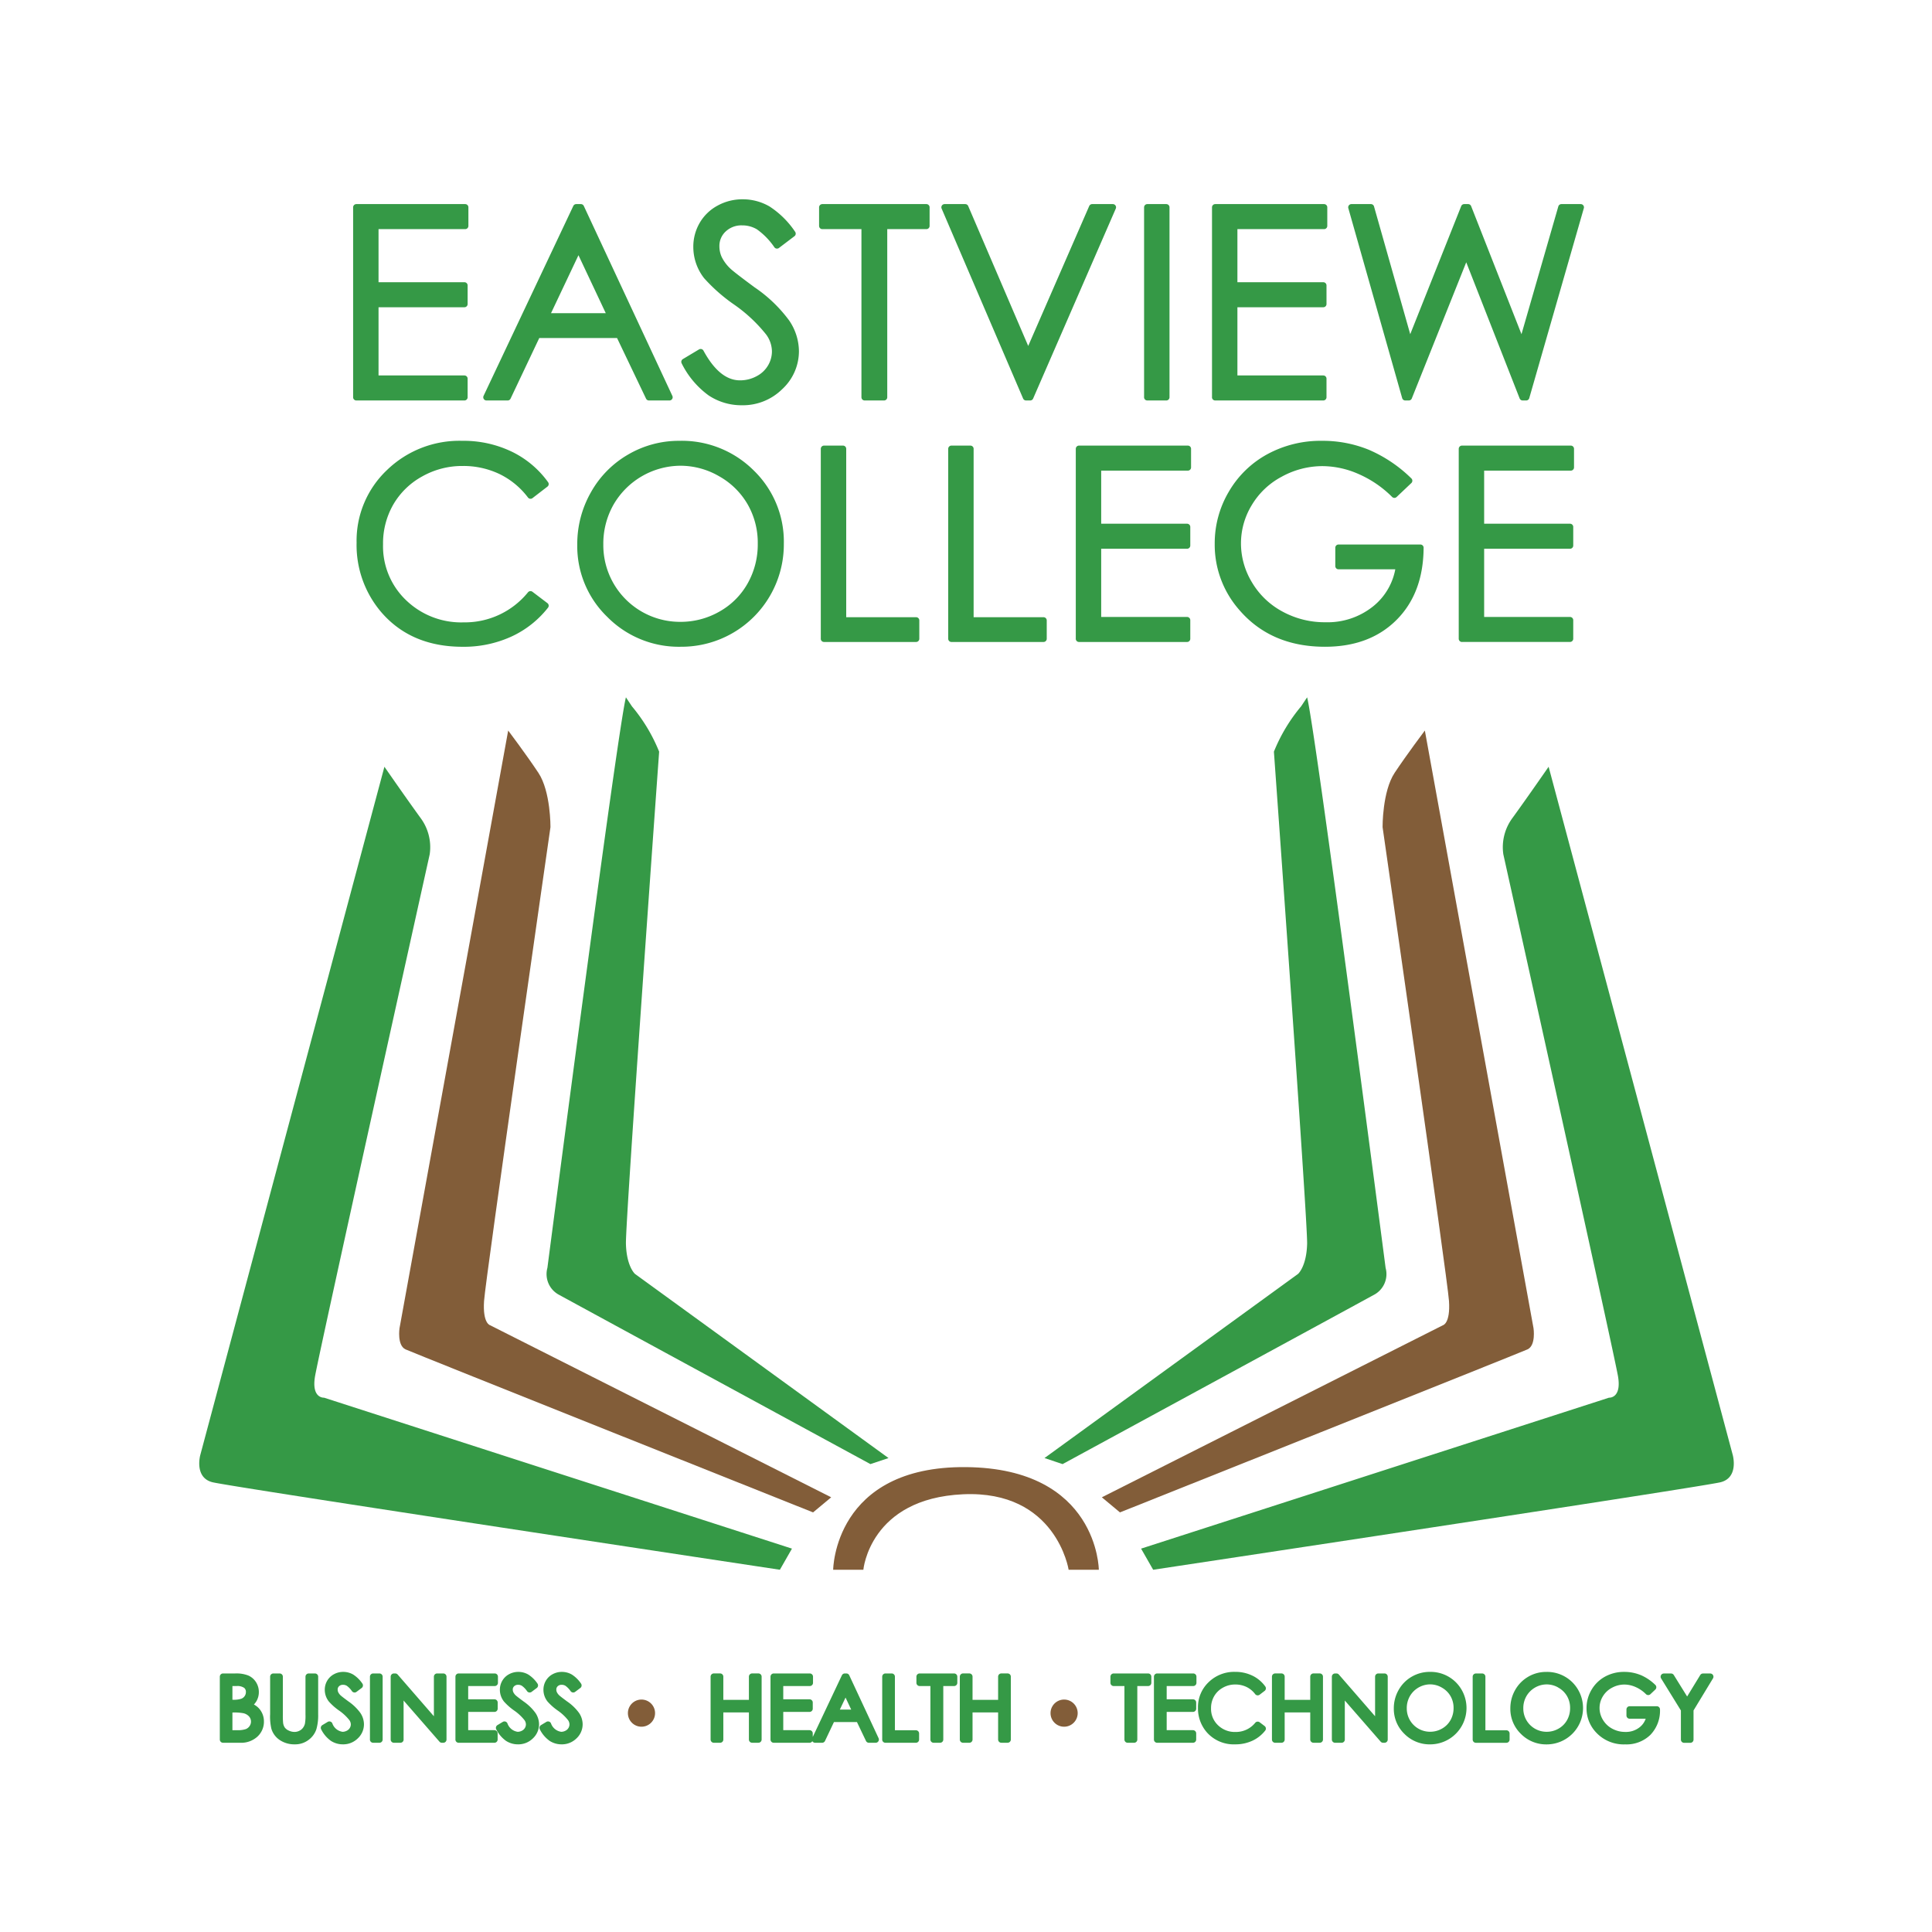
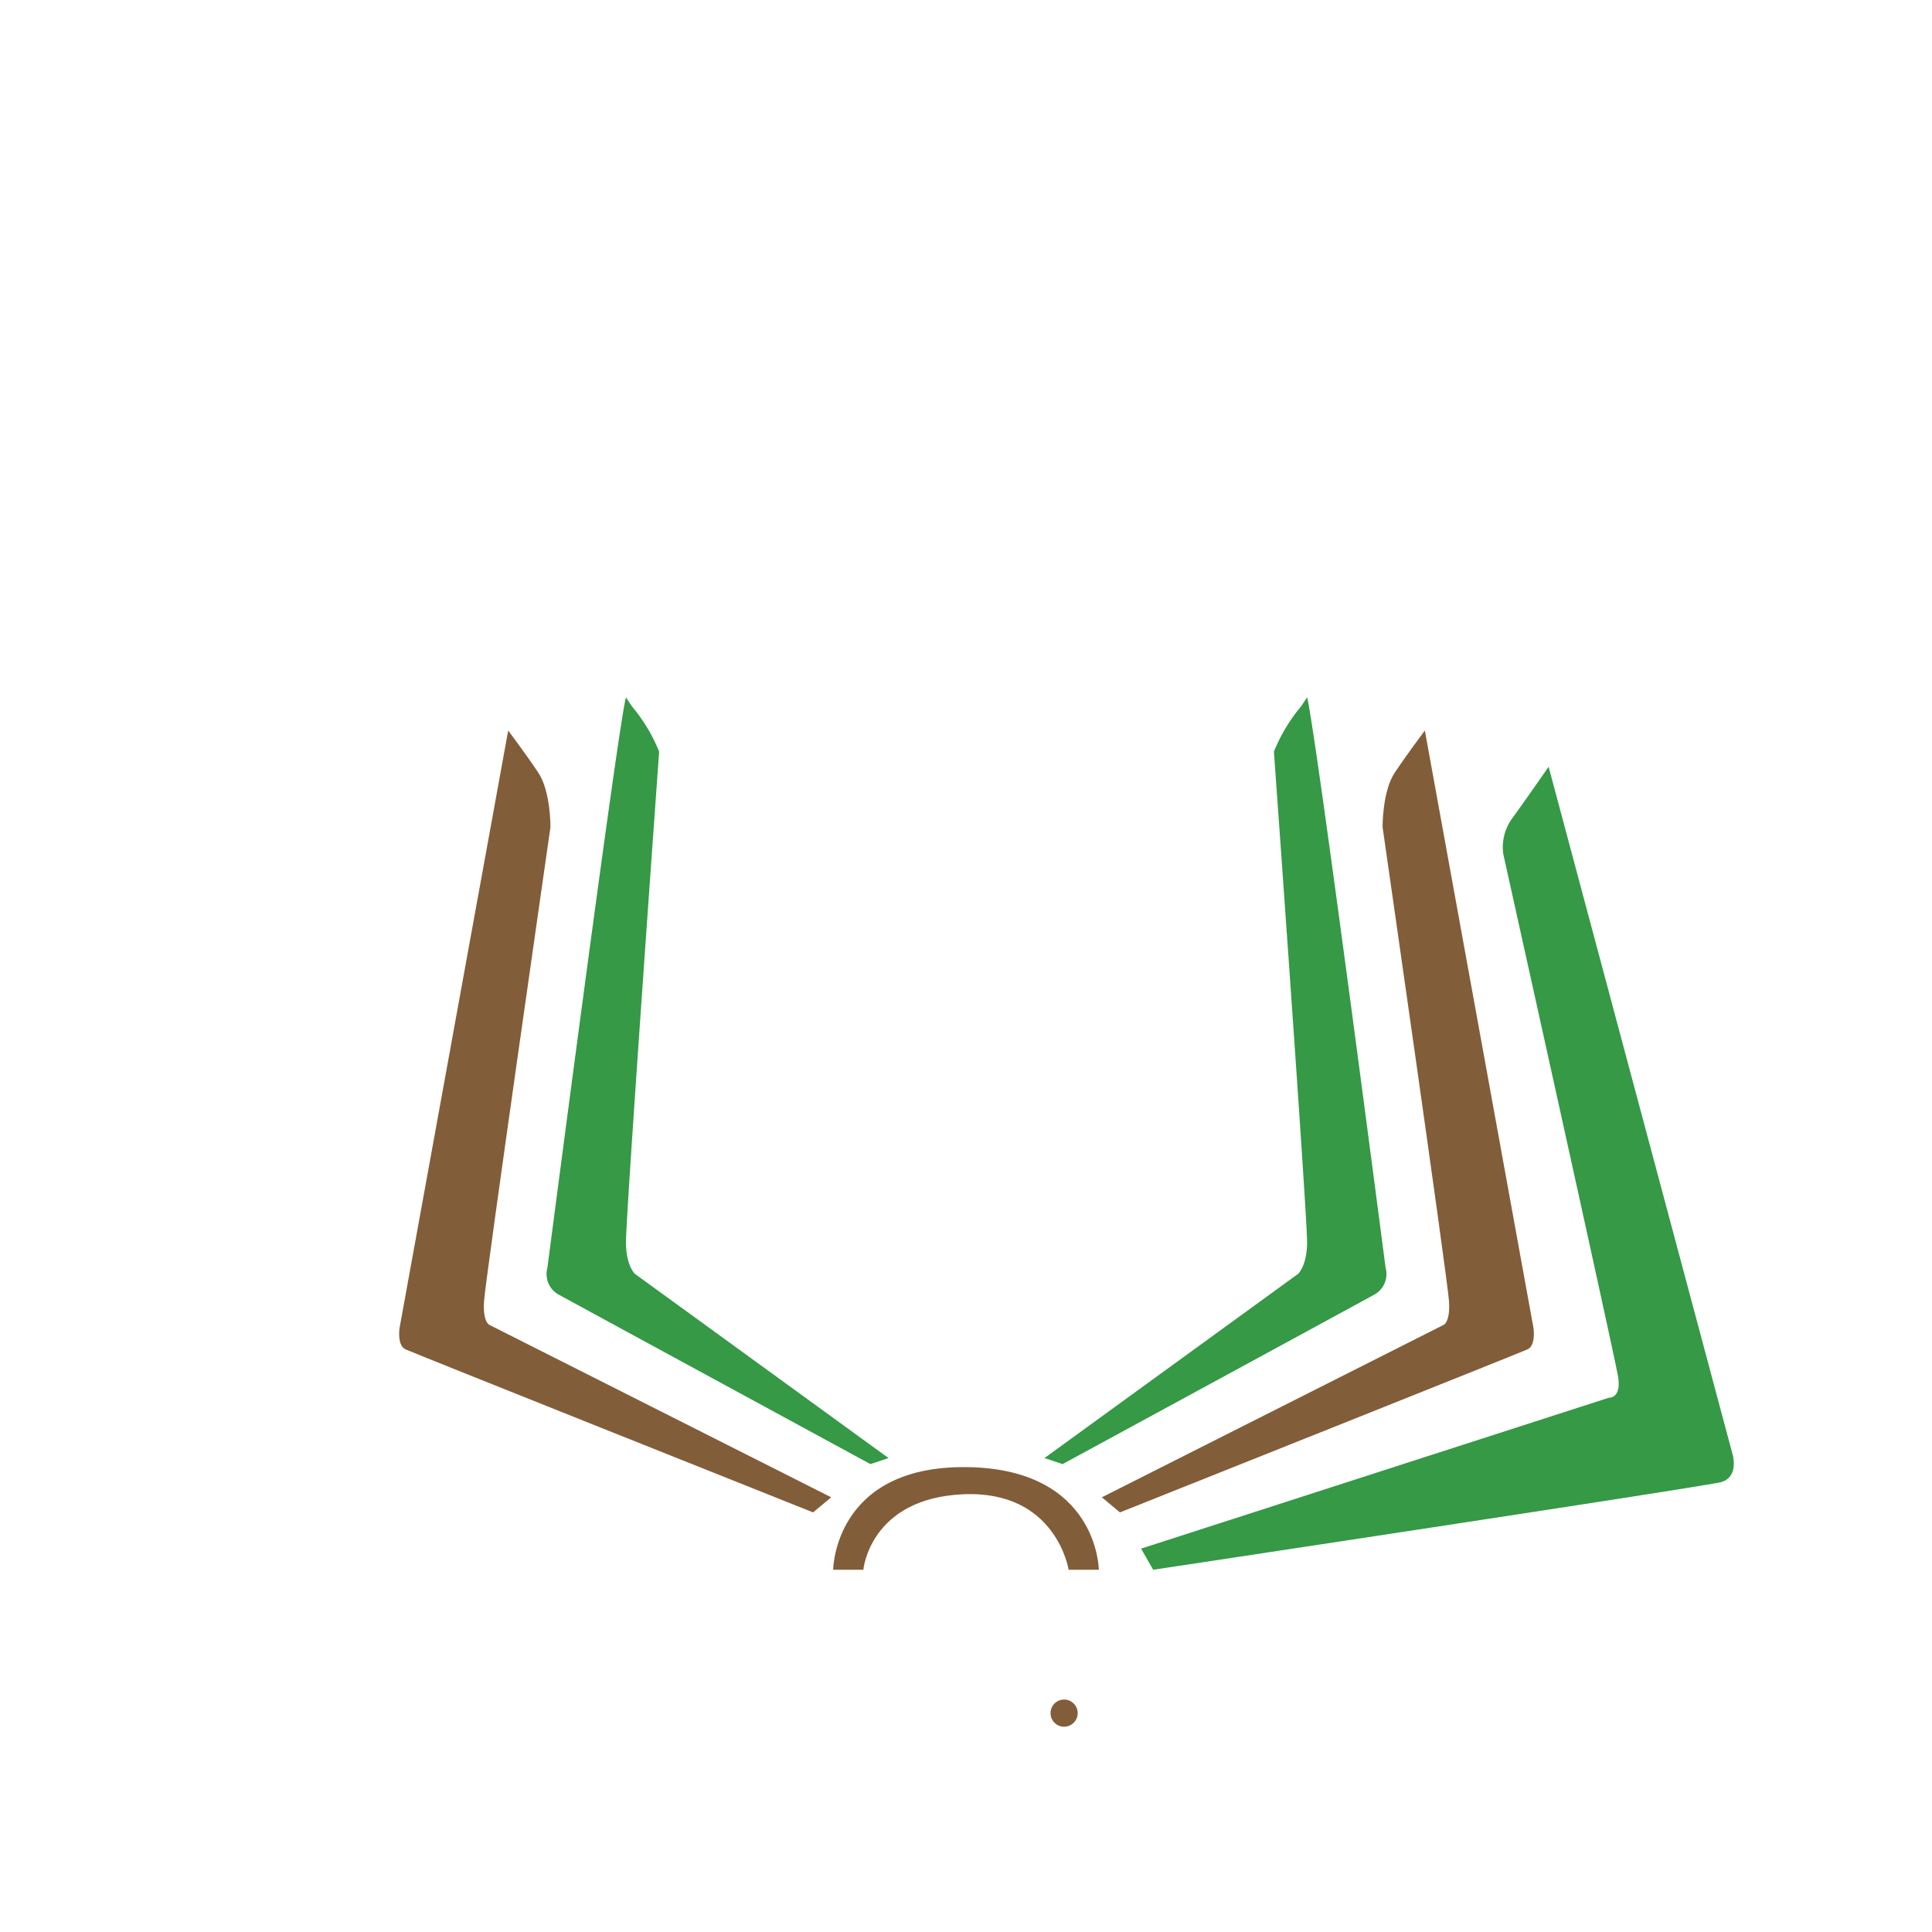
<svg xmlns="http://www.w3.org/2000/svg" width="300" height="300" viewBox="0 0 300 300">
  <defs>
    <style>
      .cls-1, .cls-2 {
        fill: #825d39;
      }

      .cls-1, .cls-3, .cls-4 {
        fill-rule: evenodd;
      }

      .cls-3, .cls-4 {
        fill: #359946;
      }

      .cls-3 {
        stroke: #359946;
        stroke-linejoin: round;
        stroke-width: 1px;
      }
    </style>
  </defs>
  <path class="cls-1" d="M129.375,243.75h4.687s0.983-11.054,15.469-11.719,16.406,11.719,16.406,11.719h4.688S170.52,228,150,227.812,129.375,243.75,129.375,243.75Z" />
-   <ellipse class="cls-2" cx="99.609" cy="266.015" rx="2.109" ry="2.109" />
  <ellipse id="Ellipse_1_copy" data-name="Ellipse 1 copy" class="cls-2" cx="165.234" cy="266.015" rx="2.109" ry="2.109" />
-   <path id="eastview_college" data-name="eastview college" class="cls-3" d="M55.331,61.685H72.113V58.8H58.279V47.209H72.113V44.322H58.279V35.079H72.233V32.192h-16.9V61.685ZM89.475,32.192L75.54,61.685h3.288l4.594-9.7H96.129l4.638,9.7h3.184L90.2,32.192H89.475Zm5.379,16.942H84.771l5.054-10.676Zm15.472,11.859a8.689,8.689,0,0,0,4.872,1.434,8.185,8.185,0,0,0,5.924-2.366,7.519,7.519,0,0,0,2.436-5.574,8.11,8.11,0,0,0-1.423-4.431,21.445,21.445,0,0,0-5.253-5.032q-3.228-2.386-3.81-2.947a6.877,6.877,0,0,1-1.463-1.965,4.534,4.534,0,0,1-.4-1.865,3.541,3.541,0,0,1,1.133-2.667,4.048,4.048,0,0,1,2.917-1.083,4.89,4.89,0,0,1,2.556.7,11.538,11.538,0,0,1,2.837,2.907l2.406-1.825a13.384,13.384,0,0,0-3.839-3.8,7.759,7.759,0,0,0-3.9-1.033,7.484,7.484,0,0,0-3.639.912,6.574,6.574,0,0,0-2.6,2.5,6.845,6.845,0,0,0-.923,3.509,7.371,7.371,0,0,0,1.564,4.511,25.82,25.82,0,0,0,4.592,4.03,24.012,24.012,0,0,1,5.052,4.732,5,5,0,0,1,1,2.907,4.8,4.8,0,0,1-.682,2.466,4.9,4.9,0,0,1-1.985,1.855,5.859,5.859,0,0,1-2.787.692q-3.47,0-6.115-4.872l-2.506,1.5A13.108,13.108,0,0,0,110.326,60.993Zm23.938-25.914V61.685h3.008V35.079h6.576V32.192h-16.16v2.887h6.576Zm25.061,26.606h0.642L172.8,32.192h-3.208l-9.935,22.786-9.774-22.786h-3.208Zm18.826,0H181.1V32.192h-2.947V61.685Zm10.545,0h16.782V58.8H191.644V47.209h13.834V44.322H191.644V35.079H205.6V32.192H188.7V61.685Zm29.514,0h0.55l8.922-22.315,8.752,22.315h0.548l8.474-29.493h-3l-6.128,21.253-8.356-21.253h-0.612L218.9,53.444l-6.025-21.253h-3.027Zm-138.96,8.9a16.7,16.7,0,0,0-7.459-1.634,15.656,15.656,0,0,0-11.378,4.421,14.609,14.609,0,0,0-4.541,10.9,15.547,15.547,0,0,0,3.749,10.506q4.471,5.153,12.21,5.153A17.266,17.266,0,0,0,79.2,98.393a14.865,14.865,0,0,0,5.5-4.341l-2.326-1.764A13.123,13.123,0,0,1,72.012,97.14a12.821,12.821,0,0,1-9.333-3.609,12.063,12.063,0,0,1-3.7-9A12.59,12.59,0,0,1,60.634,78.1,12.162,12.162,0,0,1,65.3,73.551a13.1,13.1,0,0,1,6.536-1.694,13.523,13.523,0,0,1,5.925,1.293,12.719,12.719,0,0,1,4.621,3.8L84.7,75.165A14.481,14.481,0,0,0,79.25,70.584ZM97.8,71.005a14.967,14.967,0,0,0-5.607,5.684,15.714,15.714,0,0,0-2.056,7.88A14.764,14.764,0,0,0,94.65,95.436a15.1,15.1,0,0,0,11.075,4.491,15.391,15.391,0,0,0,15.488-15.5A14.888,14.888,0,0,0,116.7,73.421a15.3,15.3,0,0,0-11.215-4.471A15.08,15.08,0,0,0,97.8,71.005Zm14.12,2.518a12.223,12.223,0,0,1,4.608,4.545,12.477,12.477,0,0,1,1.637,6.351,12.79,12.79,0,0,1-1.637,6.421,11.92,11.92,0,0,1-4.558,4.555,12.618,12.618,0,0,1-6.356,1.665,12.405,12.405,0,0,1-12.431-12.5,12.778,12.778,0,0,1,1.647-6.441,12.593,12.593,0,0,1,10.784-6.3A12.473,12.473,0,0,1,111.92,73.523Zm16.029,25.662h14.3V96.338H130.9V69.692h-2.947V99.185Zm19.788,0h14.3V96.338H150.684V69.692h-2.947V99.185Zm19.808,0h16.782V96.3H170.492V84.709h13.835V81.822H170.492V72.579h13.955V69.692h-16.9V99.185ZM212.355,70.3A18.454,18.454,0,0,0,205.3,68.95a16.825,16.825,0,0,0-8.3,2.035,14.967,14.967,0,0,0-5.774,5.644,15.209,15.209,0,0,0-2.105,7.8,14.815,14.815,0,0,0,3.669,9.925q4.771,5.574,12.952,5.574,6.736,0,10.756-4.02t4.06-10.857H207.844V87.9h9.4a10.132,10.132,0,0,1-3.729,6.656,11.789,11.789,0,0,1-7.7,2.566,14.184,14.184,0,0,1-6.9-1.714,12.667,12.667,0,0,1-4.932-4.712,12.172,12.172,0,0,1-1.785-6.326A11.925,11.925,0,0,1,193.93,78.2a12.367,12.367,0,0,1,4.862-4.621,13.644,13.644,0,0,1,6.606-1.7,14.537,14.537,0,0,1,5.724,1.253,17.473,17.473,0,0,1,5.4,3.679l2.285-2.165A21.052,21.052,0,0,0,212.355,70.3Zm14.656,28.881h16.781V96.3H229.958V84.709h13.834V81.822H229.958V72.579h13.954V69.692h-16.9V99.185Z" />
  <path class="cls-4" d="M202.969,108.281c1.375,5.436,12.187,88.594,12.187,88.594a3.64,3.64,0,0,1-1.875,4.219c-2.725,1.5-48.281,26.25-48.281,26.25l-2.813-.938,39.375-28.594s1.319-1.151,1.407-4.687-5.157-76.406-5.157-76.406a26.147,26.147,0,0,1,4.219-7.032Z" />
  <path class="cls-1" d="M221.25,113.437l16.875,92.813s0.4,2.67-.938,3.281-63.281,25.313-63.281,25.313l-2.812-2.344,52.968-26.719s1.163-.26.938-3.75-10.313-73.594-10.313-73.594-0.053-5.537,1.875-8.437S221.25,113.437,221.25,113.437Z" />
  <path class="cls-4" d="M240.469,119.062l28.593,106.875s0.974,3.489-1.874,4.219-88.126,13.594-88.126,13.594l-1.875-3.281,72.657-23.438s1.97,0.149,1.406-3.281-17.813-81.094-17.813-81.094a7.617,7.617,0,0,1,1.407-5.625C236.853,124.278,240.469,119.062,240.469,119.062Z" />
  <path id="Shape_1_copy" data-name="Shape 1 copy" class="cls-4" d="M97.192,108.281C95.817,113.717,85,196.875,85,196.875a3.64,3.64,0,0,0,1.875,4.219c2.725,1.5,48.281,26.25,48.281,26.25l2.813-.938L98.6,197.812s-1.319-1.151-1.406-4.687,5.157-76.406,5.157-76.406a26.146,26.146,0,0,0-4.219-7.032Z" />
  <path id="Shape_2_copy" data-name="Shape 2 copy" class="cls-1" d="M78.911,113.437L62.036,206.25s-0.4,2.67.938,3.281,63.281,25.313,63.281,25.313l2.812-2.344L76.1,205.781s-1.163-.26-0.937-3.75,10.313-73.594,10.313-73.594S85.527,122.9,83.6,120,78.911,113.437,78.911,113.437Z" />
-   <path id="Shape_3_copy" data-name="Shape 3 copy" class="cls-4" d="M59.692,119.062L31.1,225.937s-0.974,3.489,1.875,4.219S121.1,243.75,121.1,243.75l1.875-3.281L50.317,217.031s-1.97.149-1.406-3.281,17.813-81.094,17.813-81.094a7.616,7.616,0,0,0-1.406-5.625C63.308,124.278,59.692,119.062,59.692,119.062Z" />
-   <path id="Business_Health_Technology" data-name="Business     Health    Technology" class="cls-3" d="M34.634,270.115h2.682a3.219,3.219,0,0,0,2.307-.813,2.631,2.631,0,0,0,.86-1.988,2.526,2.526,0,0,0-.228-1.072,2.439,2.439,0,0,0-.639-0.843,3.62,3.62,0,0,0-1.171-.607,2.348,2.348,0,0,0,.931-0.866,2.278,2.278,0,0,0,.317-1.185,2.321,2.321,0,0,0-.362-1.268,2.192,2.192,0,0,0-.986-0.846,4.564,4.564,0,0,0-1.785-.275H34.634v9.763Zm2.087-8.808a2.362,2.362,0,0,1,1.493.382,1.282,1.282,0,0,1,.469,1.052,1.568,1.568,0,0,1-.279.906,1.613,1.613,0,0,1-.758.6,4.339,4.339,0,0,1-1.5.19H35.59v-3.127h1.131Zm-0.579,4.109a8.6,8.6,0,0,1,1.736.119,2.19,2.19,0,0,1,1.17.664,1.708,1.708,0,0,1,.123,2.1,1.782,1.782,0,0,1-.8.653,4.323,4.323,0,0,1-1.569.21H35.59v-3.744h0.552Zm6.3,0.83a7.909,7.909,0,0,0,.179,2.057,2.716,2.716,0,0,0,1.128,1.494,3.556,3.556,0,0,0,2.024.564,2.928,2.928,0,0,0,1.855-.6,2.882,2.882,0,0,0,1.022-1.4,7.185,7.185,0,0,0,.255-2.114v-5.894H47.936v5.894a7.291,7.291,0,0,1-.1,1.526,2.329,2.329,0,0,1-.438.883,2.059,2.059,0,0,1-.744.571,2.191,2.191,0,0,1-.929.206,2.569,2.569,0,0,1-1.108-.262,2,2,0,0,1-.816-0.651,2.169,2.169,0,0,1-.339-0.966,12.152,12.152,0,0,1-.04-1.307v-5.894H42.446v5.894Zm9.193,3.64a2.872,2.872,0,0,0,1.613.475,2.711,2.711,0,0,0,1.961-.783,2.489,2.489,0,0,0,.806-1.845,2.682,2.682,0,0,0-.471-1.467A7.081,7.081,0,0,0,53.81,264.6q-1.069-.791-1.261-0.976a2.284,2.284,0,0,1-.484-0.651,1.5,1.5,0,0,1-.133-0.617,1.174,1.174,0,0,1,.375-0.883,1.34,1.34,0,0,1,.966-0.358,1.617,1.617,0,0,1,.846.232,3.823,3.823,0,0,1,.939.963l0.8-.6a4.426,4.426,0,0,0-1.271-1.258,2.567,2.567,0,0,0-1.291-.342,2.481,2.481,0,0,0-1.2.3,2.178,2.178,0,0,0-.86.826,2.269,2.269,0,0,0-.305,1.162,2.439,2.439,0,0,0,.518,1.493,8.525,8.525,0,0,0,1.52,1.334,7.951,7.951,0,0,1,1.673,1.567,1.655,1.655,0,0,1,.332.962,1.592,1.592,0,0,1-.226.817,1.621,1.621,0,0,1-.657.614,1.947,1.947,0,0,1-.923.229,2.473,2.473,0,0,1-2.024-1.613l-0.83.5A4.339,4.339,0,0,0,51.639,269.886Zm6.306,0.229h0.976v-9.763H57.945v9.763Zm4.228,0v-7.393l6.445,7.393h0.219v-9.763H67.875v7.484l-6.5-7.484H61.164v9.763h1.009Zm9.047,0h5.556V269.16H72.2v-3.837h4.58v-0.956H72.2v-3.06h4.62v-0.955h-5.6v9.763Zm7.607-.229a2.872,2.872,0,0,0,1.613.475,2.711,2.711,0,0,0,1.961-.783,2.489,2.489,0,0,0,.806-1.845,2.682,2.682,0,0,0-.471-1.467A7.08,7.08,0,0,0,81,264.6q-1.069-.791-1.261-0.976a2.284,2.284,0,0,1-.484-0.651,1.5,1.5,0,0,1-.133-0.617,1.174,1.174,0,0,1,.375-0.883,1.34,1.34,0,0,1,.966-0.358,1.617,1.617,0,0,1,.846.232,3.825,3.825,0,0,1,.939.963l0.8-.6a4.427,4.427,0,0,0-1.271-1.258,2.567,2.567,0,0,0-1.291-.342,2.481,2.481,0,0,0-1.2.3,2.178,2.178,0,0,0-.86.826,2.268,2.268,0,0,0-.305,1.162,2.439,2.439,0,0,0,.518,1.493,8.525,8.525,0,0,0,1.52,1.334,7.951,7.951,0,0,1,1.673,1.567,1.655,1.655,0,0,1,.332.962,1.592,1.592,0,0,1-.226.817,1.621,1.621,0,0,1-.657.614,1.947,1.947,0,0,1-.923.229,2.473,2.473,0,0,1-2.025-1.613l-0.83.5A4.339,4.339,0,0,0,78.827,269.886Zm6.77,0a2.872,2.872,0,0,0,1.613.475,2.711,2.711,0,0,0,1.961-.783,2.489,2.489,0,0,0,.806-1.845,2.682,2.682,0,0,0-.471-1.467,7.079,7.079,0,0,0-1.739-1.666q-1.069-.791-1.261-0.976a2.285,2.285,0,0,1-.484-0.651,1.5,1.5,0,0,1-.133-0.617,1.174,1.174,0,0,1,.375-0.883,1.339,1.339,0,0,1,.966-0.358,1.617,1.617,0,0,1,.846.232,3.823,3.823,0,0,1,.939.963l0.8-.6a4.427,4.427,0,0,0-1.271-1.258,2.567,2.567,0,0,0-1.291-.342,2.481,2.481,0,0,0-1.2.3,2.177,2.177,0,0,0-.859.826,2.268,2.268,0,0,0-.305,1.162,2.439,2.439,0,0,0,.518,1.493,8.523,8.523,0,0,0,1.52,1.334,7.95,7.95,0,0,1,1.673,1.567,1.655,1.655,0,0,1,.332.962,1.592,1.592,0,0,1-.226.817,1.621,1.621,0,0,1-.657.614,1.947,1.947,0,0,1-.923.229,2.473,2.473,0,0,1-2.025-1.613l-0.83.5A4.339,4.339,0,0,0,85.6,269.886Zm25.249,0.229h0.976V265.4h4.972v4.712h0.975v-9.763h-0.975v4.1h-4.972v-4.1h-0.976v9.763Zm9.306,0h5.556V269.16h-4.58v-3.837h4.58v-0.956h-4.58v-3.06h4.62v-0.955h-5.6v9.763Zm11.032-9.763-4.613,9.763h1.088l1.521-3.212h4.207l1.535,3.212h1.054l-4.553-9.763h-0.239Zm1.781,5.608h-3.338l1.673-3.534Zm4.525,4.155h4.732v-0.942h-3.757v-8.821H137.49v9.763Zm7.487-8.808v8.808h1v-8.808h2.178v-0.955H142.8v0.955h2.177Zm4.566,8.808h0.976V265.4h4.972v4.712h0.975v-9.763h-0.975v4.1h-4.972v-4.1h-0.976v9.763Zm25.562-8.808v8.808h1v-8.808h2.178v-0.955h-5.35v0.955h2.177Zm4.586,8.808h5.556V269.16h-4.58v-3.837h4.58v-0.956h-4.58v-3.06h4.62v-0.955h-5.6v9.763Zm14.57-9.468a5.525,5.525,0,0,0-2.469-.541,5.182,5.182,0,0,0-3.767,1.464,4.832,4.832,0,0,0-1.5,3.607,5.144,5.144,0,0,0,1.242,3.478,5.073,5.073,0,0,0,4.042,1.706,5.708,5.708,0,0,0,2.439-.508,4.912,4.912,0,0,0,1.822-1.437l-0.77-.584a4.343,4.343,0,0,1-3.431,1.606,4.245,4.245,0,0,1-3.09-1.194,3.993,3.993,0,0,1-1.225-2.981,4.17,4.17,0,0,1,.548-2.127,4.021,4.021,0,0,1,1.543-1.507,4.335,4.335,0,0,1,2.164-.561,4.481,4.481,0,0,1,1.961.428,4.22,4.22,0,0,1,1.53,1.258l0.77-.59A4.8,4.8,0,0,0,194.261,260.647Zm3.75,9.468h0.976V265.4h4.971v4.712h0.976v-9.763h-0.976v4.1h-4.971v-4.1h-0.976v9.763Zm10.315,0v-7.393l6.445,7.393h0.219v-9.763h-0.963v7.484l-6.5-7.484h-0.212v9.763h1.009Zm11.146-9.329a4.958,4.958,0,0,0-1.857,1.882,5.212,5.212,0,0,0-.68,2.609,4.887,4.887,0,0,0,1.494,3.6,5,5,0,0,0,3.666,1.487,5.148,5.148,0,0,0,3.633-8.775,5.063,5.063,0,0,0-3.712-1.48A5,5,0,0,0,219.472,260.786Zm4.674,0.834a4.045,4.045,0,0,1,1.526,1.5,4.139,4.139,0,0,1,.542,2.1,4.243,4.243,0,0,1-.542,2.126,3.944,3.944,0,0,1-1.509,1.507,4.173,4.173,0,0,1-2.1.552,4.106,4.106,0,0,1-4.115-4.139,4.223,4.223,0,0,1,.545-2.132,4.171,4.171,0,0,1,3.57-2.086A4.121,4.121,0,0,1,224.146,261.62Zm5.035,8.5h4.733v-0.942h-3.757v-8.821h-0.976v9.763Zm8.385-9.329a4.958,4.958,0,0,0-1.857,1.882,5.212,5.212,0,0,0-.68,2.609,4.887,4.887,0,0,0,1.494,3.6,5,5,0,0,0,3.666,1.487,5.148,5.148,0,0,0,3.633-8.775,5.063,5.063,0,0,0-3.712-1.48A5,5,0,0,0,237.566,260.786Zm4.674,0.834a4.045,4.045,0,0,1,1.526,1.5,4.139,4.139,0,0,1,.542,2.1,4.243,4.243,0,0,1-.542,2.126,3.944,3.944,0,0,1-1.509,1.507,4.173,4.173,0,0,1-2.1.552,4.106,4.106,0,0,1-4.115-4.139,4.223,4.223,0,0,1,.545-2.132,4.171,4.171,0,0,1,3.57-2.086A4.121,4.121,0,0,1,242.24,261.62Zm12.316-1.066a6.1,6.1,0,0,0-2.336-.448,5.572,5.572,0,0,0-2.748.674,4.959,4.959,0,0,0-1.912,1.868,5.043,5.043,0,0,0-.7,2.582,4.9,4.9,0,0,0,1.214,3.286,5.353,5.353,0,0,0,4.288,1.845,4.813,4.813,0,0,0,3.561-1.331,4.9,4.9,0,0,0,1.344-3.594h-4.208v0.942h3.113a3.35,3.35,0,0,1-1.235,2.2,3.9,3.9,0,0,1-2.548.85,4.692,4.692,0,0,1-2.284-.568,4.2,4.2,0,0,1-1.633-1.56,4.035,4.035,0,0,1-.59-2.094,3.945,3.945,0,0,1,.571-2.041,4.092,4.092,0,0,1,1.609-1.53,4.522,4.522,0,0,1,2.187-.564,4.8,4.8,0,0,1,1.9.415,5.759,5.759,0,0,1,1.789,1.218l0.757-.717A6.98,6.98,0,0,0,254.556,260.554Zm6.957,4.9v4.666h0.962v-4.666l3.093-5.1H264.44l-2.459,4.026-2.5-4.026H258.36Z" />
</svg>